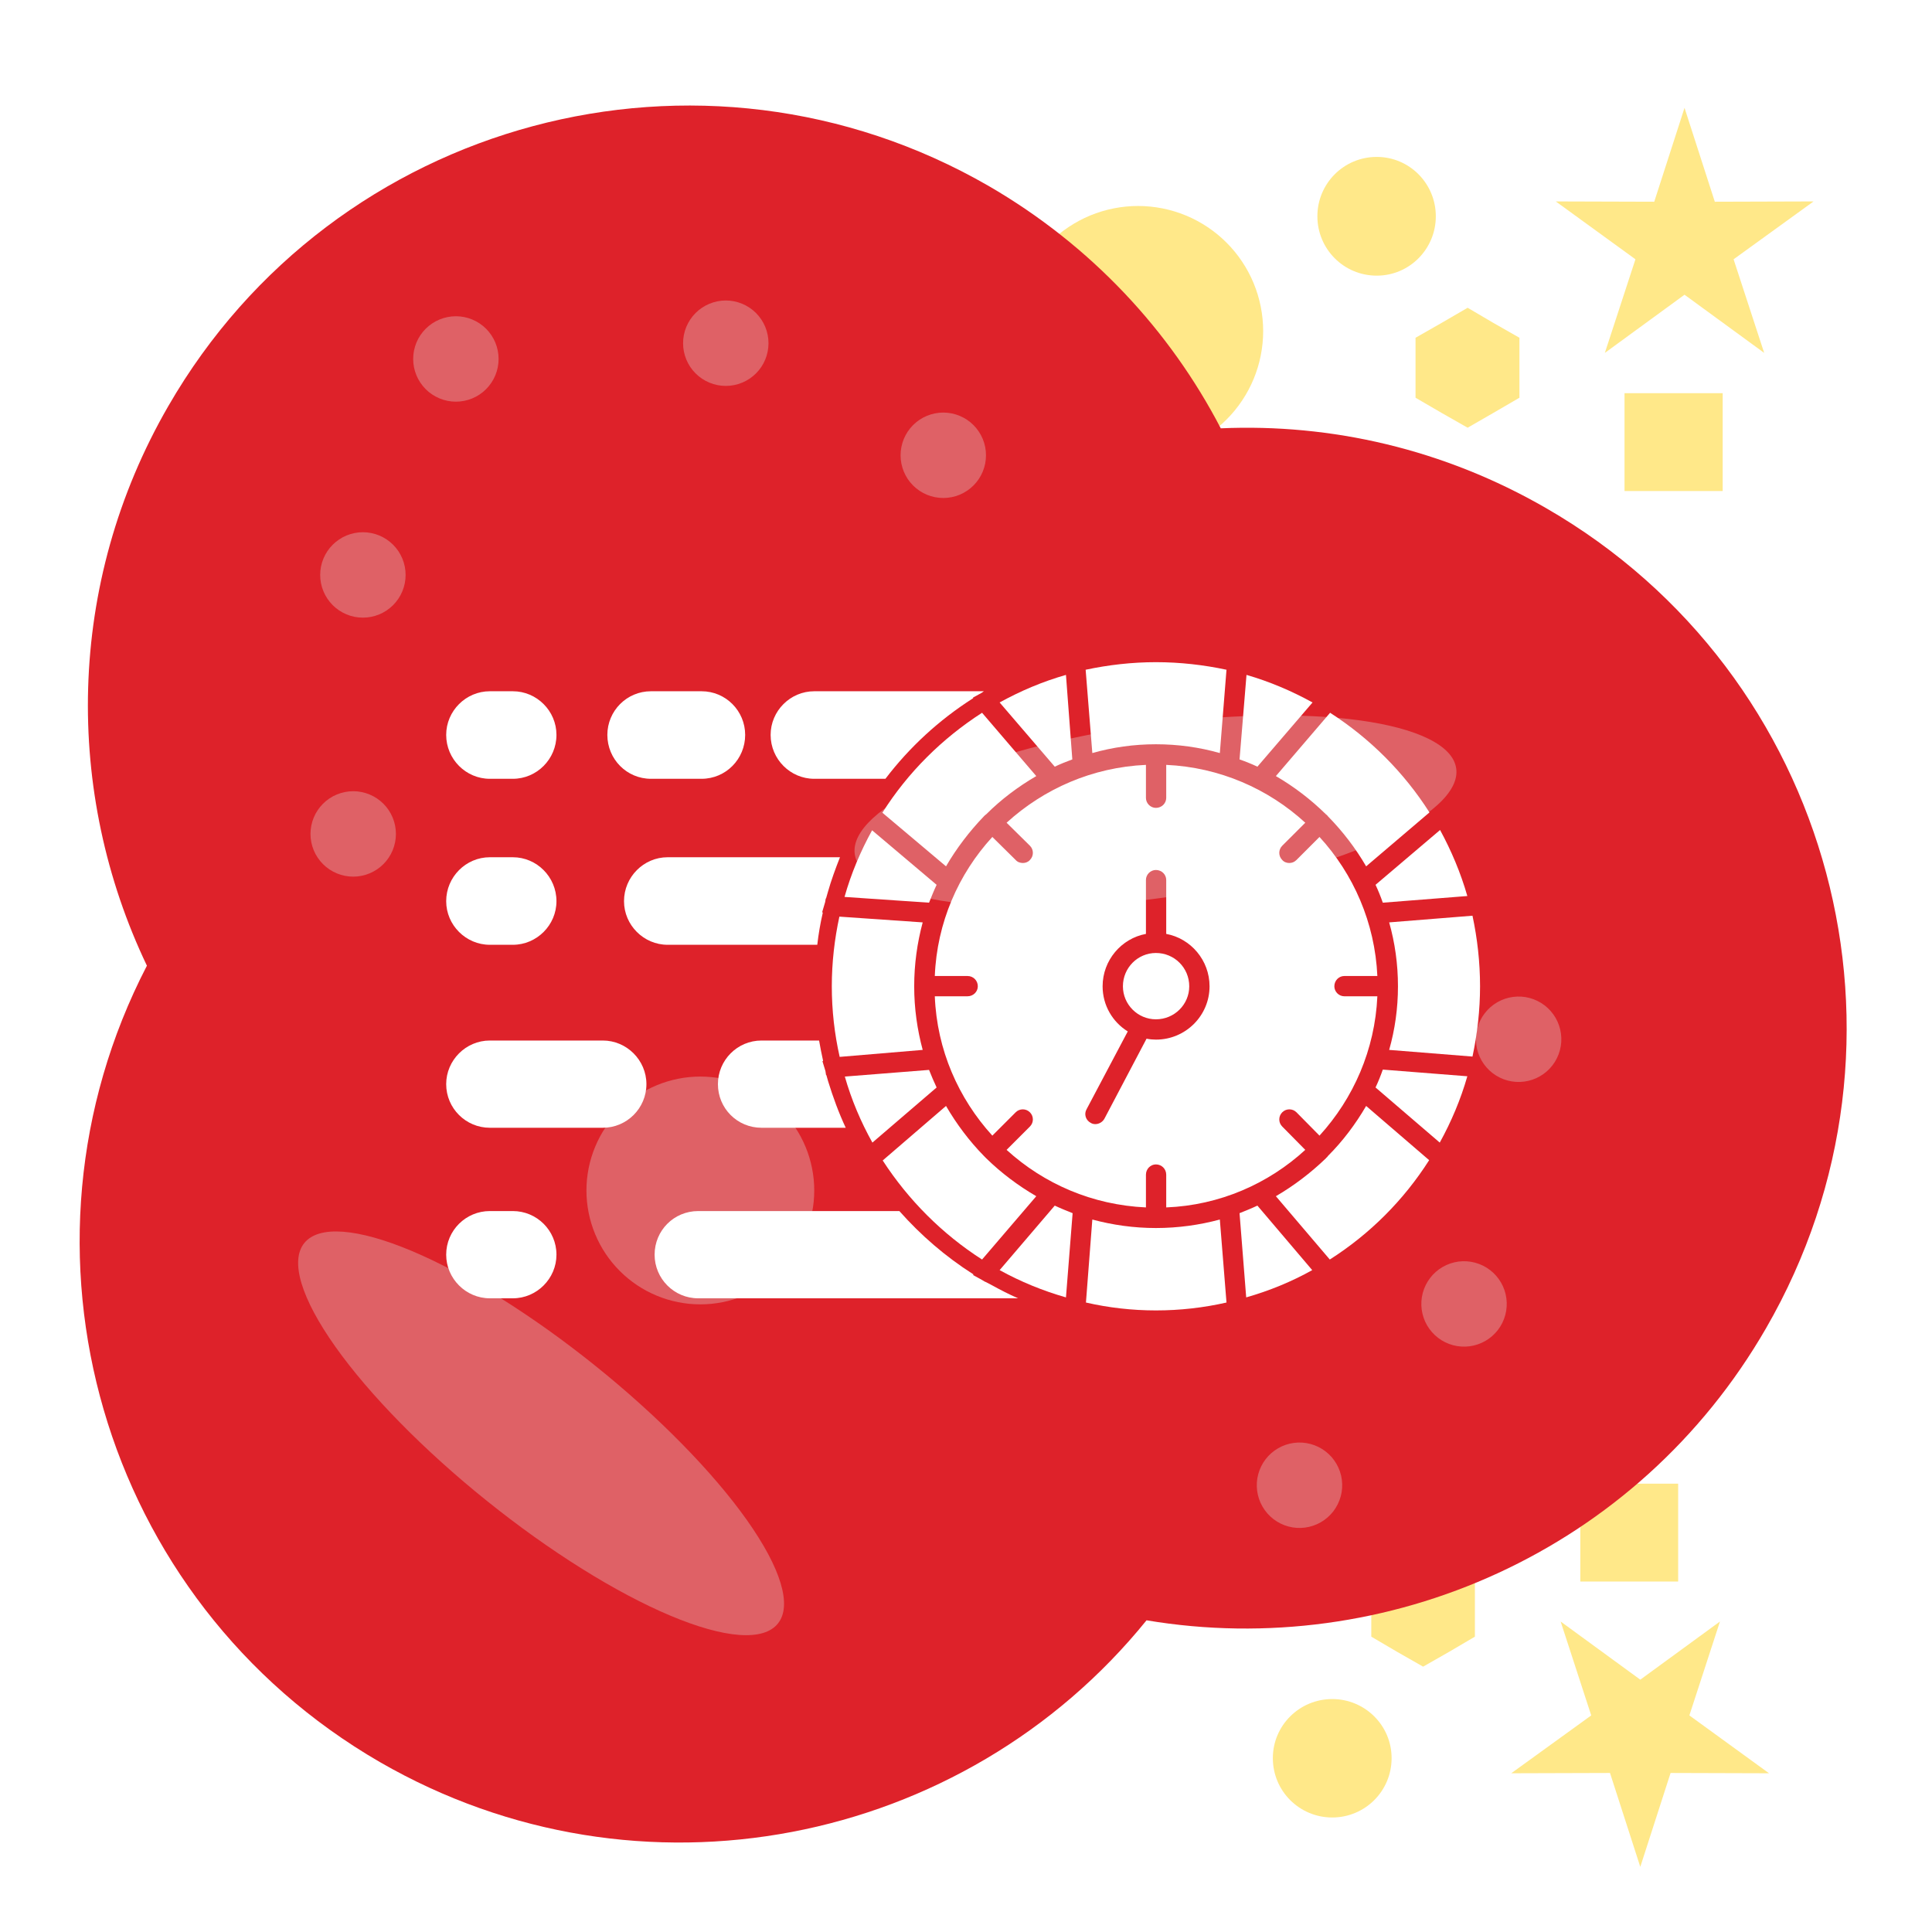
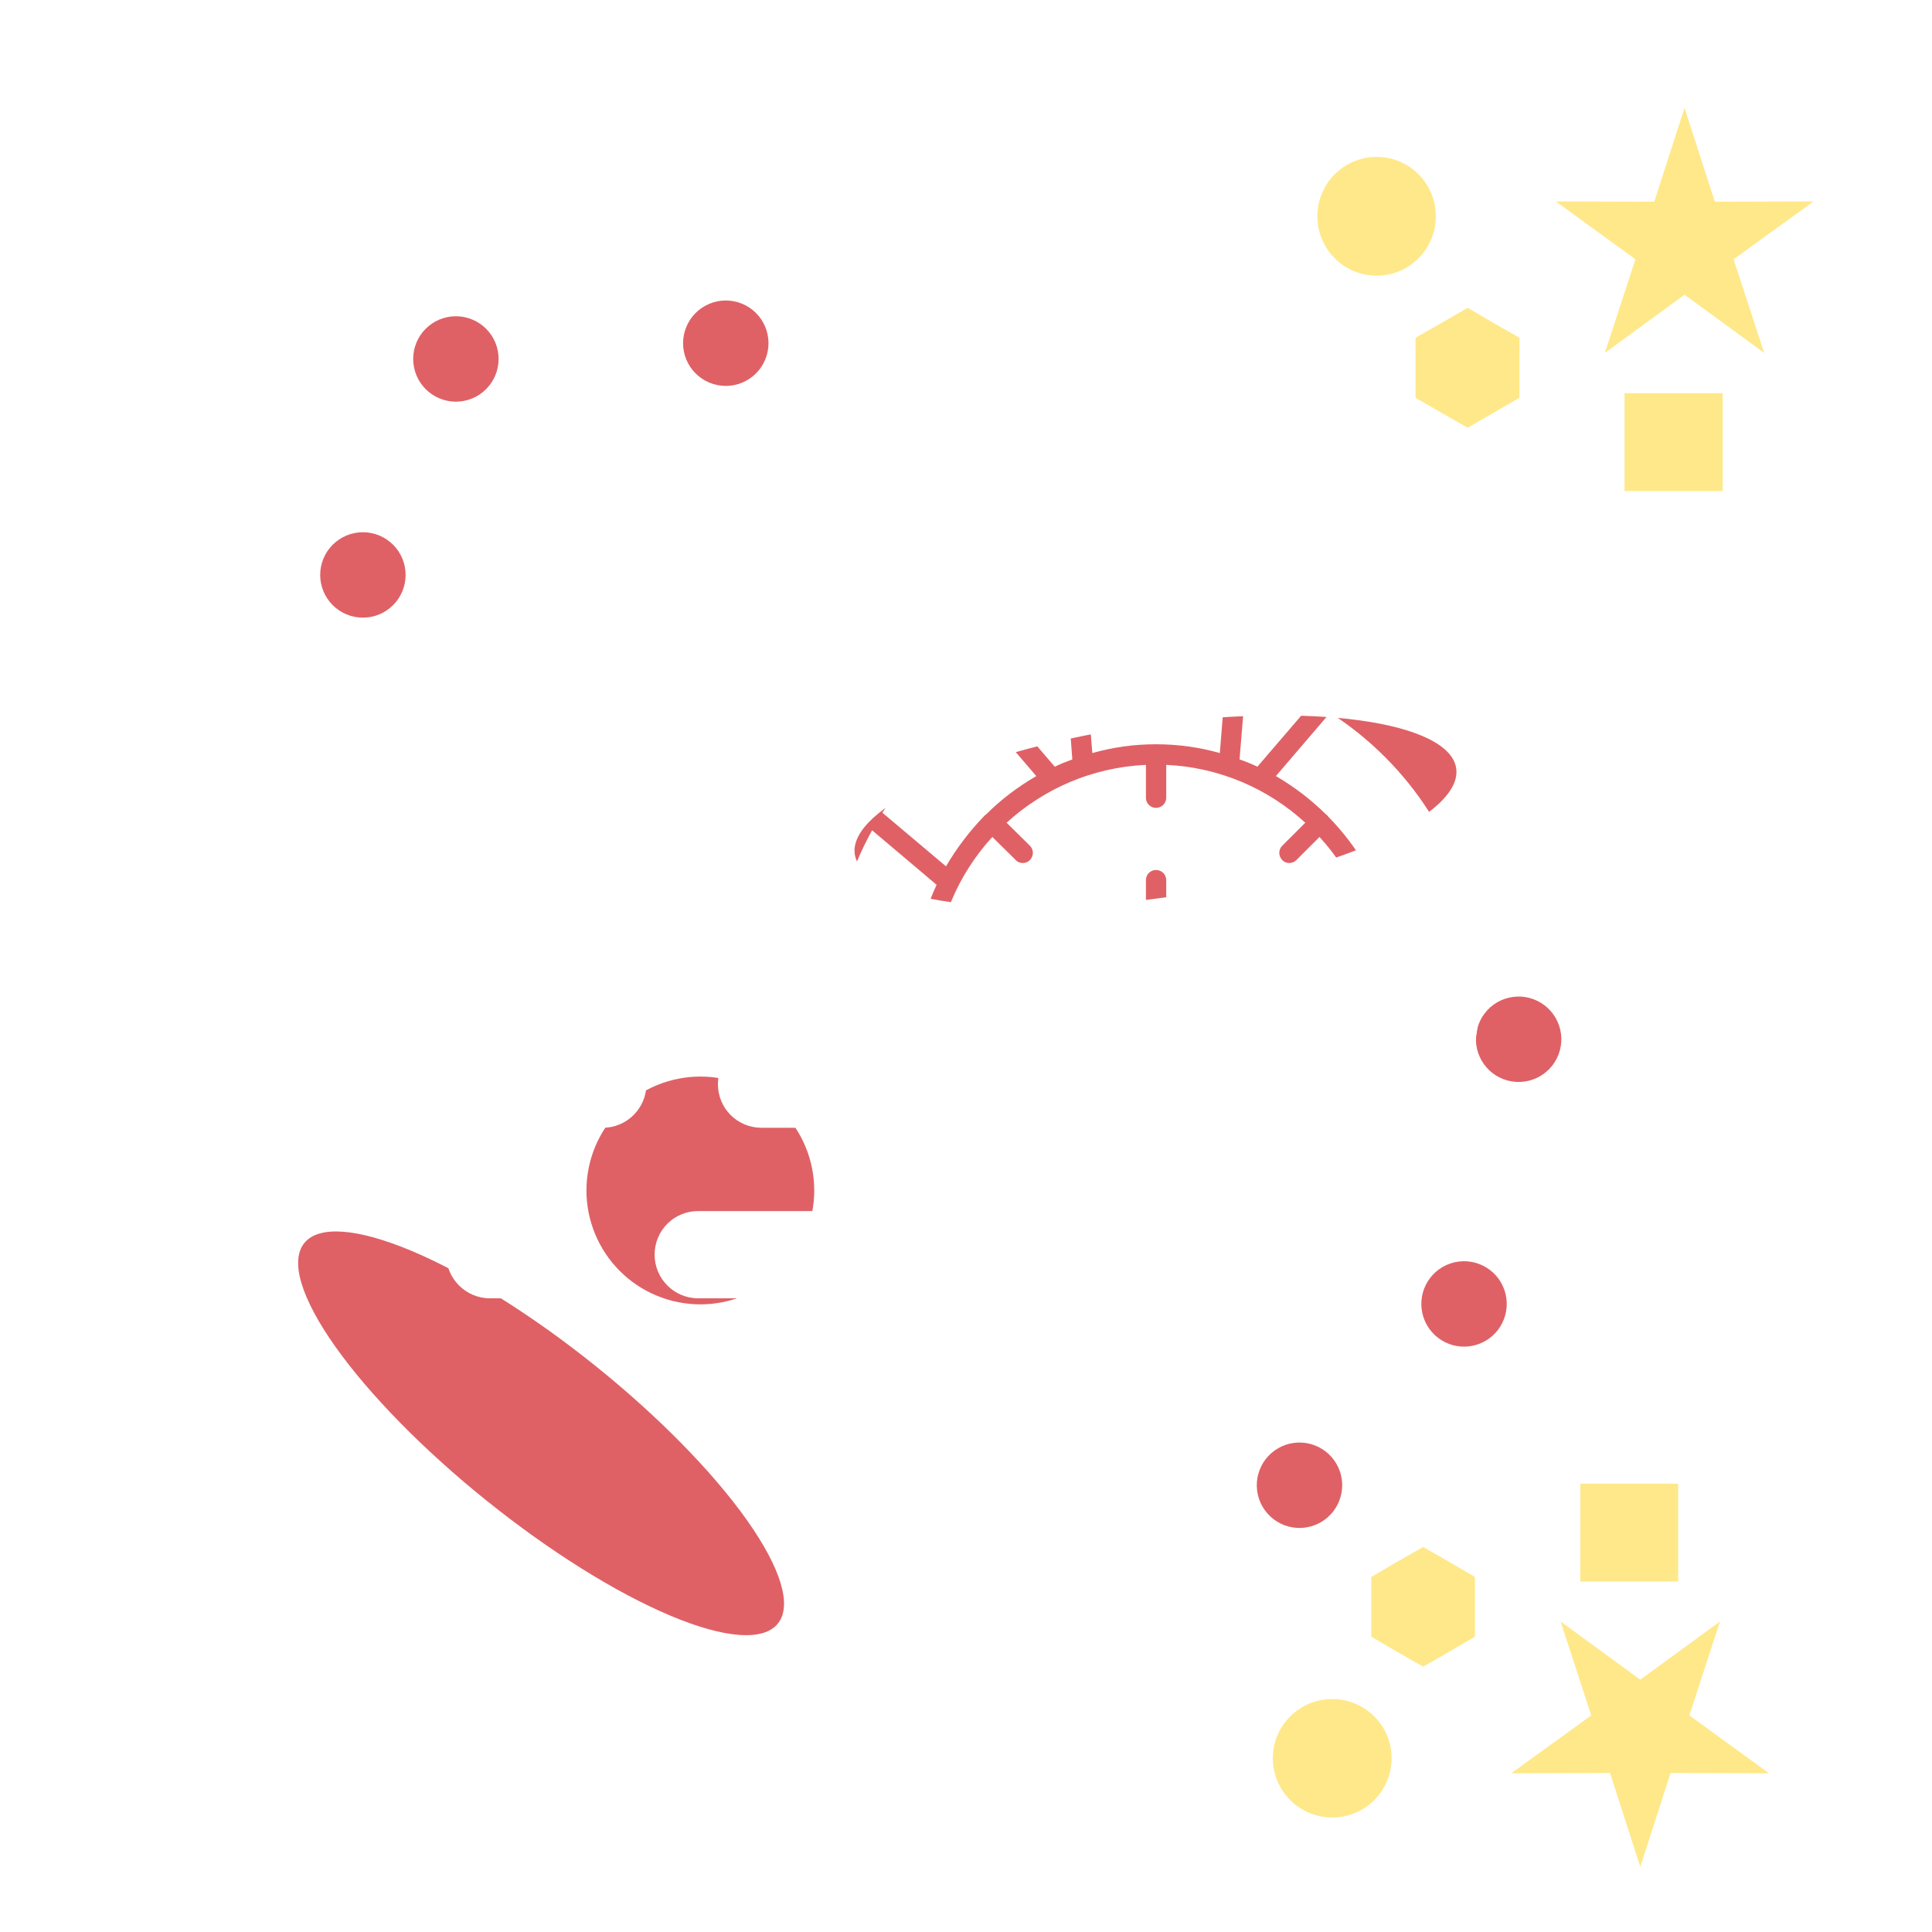
<svg xmlns="http://www.w3.org/2000/svg" version="1.0" preserveAspectRatio="xMidYMid meet" height="500" viewBox="0 0 375 375" zoomAndPan="magnify" width="500">
  <rect fill-opacity="1" height="450" y="-37.5" fill="#ffffff" width="450" x="-37.5" />
  <rect fill-opacity="1" height="450" y="-37.5" fill="#ffffff" width="450" x="-37.5" />
  <path fill-rule="evenodd" fill-opacity="1" d="M 258.586 352.773 C 264.934 352.773 270.109 347.66 270.109 341.25 C 270.109 334.902 264.934 329.785 258.586 329.785 C 252.234 329.785 247.059 334.902 247.059 341.25 C 247.059 347.66 252.234 352.773 258.586 352.773 Z M 258.586 352.773" fill="#ffe889" />
  <path fill-rule="evenodd" fill-opacity="1" d="M 276.223 323.496 L 281.281 320.613 L 286.277 317.676 L 286.277 306.09 L 281.281 303.152 L 276.223 300.27 L 271.168 303.152 L 266.168 306.09 L 266.168 317.676 L 271.168 320.613 Z M 276.223 323.496" fill="#ffe889" />
  <path fill-rule="evenodd" fill-opacity="1" d="M 318.379 362.359 L 324.258 344.133 L 343.367 344.191 L 327.906 332.961 L 333.844 314.734 L 318.379 326.023 L 302.918 314.734 L 308.855 332.961 L 293.332 344.191 L 312.5 344.133 Z M 318.379 362.359" fill="#ffe889" />
  <path fill-rule="evenodd" fill-opacity="1" d="M 306.738 287.98 L 325.73 287.98 L 325.73 306.973 L 306.738 306.973 Z M 306.738 287.98" fill="#ffe889" />
-   <path fill-rule="nonzero" fill-opacity="1" d="M 245.18 64.266 C 245.18 65.059 245.141 65.852 245.062 66.645 C 244.984 67.434 244.867 68.223 244.711 69 C 244.559 69.781 244.363 70.551 244.133 71.312 C 243.902 72.074 243.633 72.82 243.332 73.555 C 243.027 74.293 242.688 75.008 242.312 75.711 C 241.938 76.41 241.527 77.094 241.086 77.754 C 240.645 78.414 240.172 79.055 239.668 79.668 C 239.164 80.285 238.629 80.871 238.066 81.434 C 237.504 81.996 236.914 82.531 236.301 83.035 C 235.688 83.539 235.047 84.012 234.387 84.453 C 233.727 84.895 233.043 85.305 232.344 85.68 C 231.641 86.055 230.922 86.395 230.188 86.699 C 229.453 87.004 228.707 87.27 227.945 87.5 C 227.184 87.73 226.414 87.926 225.633 88.078 C 224.852 88.234 224.066 88.352 223.277 88.43 C 222.484 88.508 221.691 88.547 220.895 88.547 C 220.102 88.547 219.309 88.508 218.516 88.43 C 217.723 88.352 216.938 88.234 216.16 88.078 C 215.379 87.926 214.609 87.73 213.848 87.5 C 213.086 87.27 212.34 87.004 211.602 86.699 C 210.867 86.395 210.152 86.055 209.449 85.68 C 208.746 85.305 208.066 84.895 207.406 84.453 C 206.742 84.012 206.105 83.539 205.492 83.035 C 204.875 82.531 204.289 81.996 203.727 81.434 C 203.164 80.871 202.629 80.285 202.125 79.668 C 201.621 79.055 201.148 78.414 200.707 77.754 C 200.266 77.094 199.855 76.41 199.48 75.711 C 199.105 75.008 198.766 74.293 198.461 73.555 C 198.156 72.82 197.891 72.074 197.66 71.312 C 197.43 70.551 197.234 69.781 197.078 69 C 196.926 68.223 196.809 67.434 196.73 66.645 C 196.652 65.852 196.613 65.059 196.613 64.266 C 196.613 63.469 196.652 62.676 196.73 61.883 C 196.809 61.094 196.926 60.305 197.078 59.527 C 197.234 58.746 197.43 57.977 197.66 57.215 C 197.891 56.453 198.156 55.707 198.461 54.973 C 198.766 54.238 199.105 53.52 199.48 52.816 C 199.855 52.117 200.266 51.434 200.707 50.773 C 201.148 50.113 201.621 49.473 202.125 48.859 C 202.629 48.246 203.164 47.656 203.727 47.094 C 204.289 46.531 204.875 45.996 205.492 45.492 C 206.105 44.988 206.742 44.516 207.406 44.074 C 208.066 43.633 208.746 43.223 209.449 42.848 C 210.152 42.473 210.867 42.133 211.602 41.828 C 212.34 41.523 213.086 41.258 213.848 41.027 C 214.609 40.797 215.379 40.602 216.16 40.449 C 216.938 40.293 217.723 40.176 218.516 40.098 C 219.309 40.02 220.102 39.98 220.895 39.98 C 221.691 39.98 222.484 40.02 223.277 40.098 C 224.066 40.176 224.852 40.293 225.633 40.449 C 226.414 40.602 227.184 40.797 227.945 41.027 C 228.707 41.258 229.453 41.523 230.188 41.828 C 230.922 42.133 231.641 42.473 232.344 42.848 C 233.043 43.223 233.727 43.633 234.387 44.074 C 235.047 44.516 235.688 44.988 236.301 45.492 C 236.914 45.996 237.504 46.531 238.066 47.094 C 238.629 47.656 239.164 48.246 239.668 48.859 C 240.172 49.473 240.645 50.113 241.086 50.773 C 241.527 51.434 241.938 52.117 242.312 52.816 C 242.688 53.52 243.027 54.238 243.332 54.973 C 243.633 55.707 243.902 56.453 244.133 57.215 C 244.363 57.977 244.559 58.746 244.711 59.527 C 244.867 60.305 244.984 61.094 245.062 61.883 C 245.141 62.676 245.18 63.469 245.18 64.266 Z M 245.18 64.266" fill="#ffe889" />
-   <path fill-rule="evenodd" fill-opacity="1" d="M 191.91 36.102 C 211.781 47.625 227.07 64.145 236.949 83.137 C 258.348 82.195 280.223 87.137 300.152 98.66 C 355.891 130.82 375 202.082 342.781 257.82 C 317.793 301.152 269.109 322.32 222.543 314.5 C 187.09 358.301 124.059 371.062 73.73 342.016 C 19.578 310.676 0 242.473 28.516 187.441 C 12.523 153.988 12.699 113.359 32.691 78.785 C 64.852 23.047 136.172 3.938 191.91 36.102 Z M 191.91 36.102" fill="#de222a" />
  <path fill-rule="evenodd" fill-opacity="1" d="M 267.227 30.457 C 273.578 30.457 278.691 35.629 278.691 41.98 C 278.691 48.332 273.578 53.504 267.227 53.504 C 260.82 53.504 255.703 48.332 255.703 41.98 C 255.703 35.629 260.82 30.457 267.227 30.457 Z M 267.227 30.457" fill="#ffe889" />
  <path fill-rule="evenodd" fill-opacity="1" d="M 284.867 59.738 L 289.863 62.676 L 294.922 65.559 L 294.922 77.199 L 289.863 80.141 L 284.867 83.02 L 279.809 80.141 L 274.754 77.199 L 274.754 65.559 L 279.809 62.676 Z M 284.867 59.738" fill="#ffe889" />
  <path fill-rule="evenodd" fill-opacity="1" d="M 326.965 20.93 L 332.844 39.156 L 352.012 39.098 L 336.488 50.328 L 342.426 68.496 L 326.965 57.207 L 311.5 68.496 L 317.438 50.328 L 301.977 39.098 L 321.086 39.156 Z M 326.965 20.93" fill="#ffe889" />
  <path fill-rule="evenodd" fill-opacity="1" d="M 315.32 76.316 L 334.371 76.316 L 334.371 95.309 L 315.32 95.309 Z M 315.32 76.316" fill="#ffe889" />
  <path fill-rule="nonzero" fill-opacity="1" d="M 282.648 149.148 C 282.727 149.691 282.711 150.25 282.602 150.82 C 282.492 151.387 282.289 151.965 281.992 152.555 C 281.695 153.141 281.305 153.734 280.824 154.336 C 280.344 154.938 279.773 155.543 279.113 156.148 C 278.453 156.758 277.707 157.367 276.875 157.977 C 276.043 158.586 275.129 159.191 274.129 159.797 C 273.133 160.402 272.059 161 270.906 161.594 C 269.754 162.191 268.527 162.777 267.23 163.355 C 265.934 163.934 264.57 164.5 263.145 165.055 C 261.715 165.613 260.227 166.156 258.68 166.684 C 257.137 167.215 255.535 167.727 253.887 168.227 C 252.238 168.723 250.547 169.203 248.809 169.66 C 247.074 170.121 245.301 170.562 243.496 170.98 C 241.688 171.398 239.855 171.797 237.996 172.172 C 236.137 172.543 234.258 172.895 232.363 173.219 C 230.469 173.543 228.566 173.84 226.652 174.113 C 224.742 174.387 222.832 174.633 220.922 174.848 C 219.012 175.066 217.109 175.258 215.219 175.418 C 213.328 175.578 211.457 175.711 209.605 175.812 C 207.754 175.914 205.93 175.988 204.137 176.031 C 202.34 176.074 200.582 176.09 198.859 176.07 C 197.137 176.055 195.457 176.008 193.824 175.934 C 192.191 175.855 190.613 175.75 189.086 175.617 C 187.559 175.48 186.09 175.316 184.684 175.125 C 183.277 174.93 181.938 174.711 180.664 174.461 C 179.391 174.215 178.191 173.938 177.066 173.637 C 175.938 173.336 174.891 173.008 173.922 172.656 C 172.953 172.305 172.066 171.926 171.262 171.527 C 170.457 171.129 169.742 170.707 169.113 170.266 C 168.484 169.824 167.945 169.359 167.496 168.879 C 167.047 168.398 166.688 167.898 166.426 167.383 C 166.16 166.867 165.988 166.336 165.91 165.793 C 165.832 165.246 165.848 164.688 165.957 164.121 C 166.07 163.551 166.273 162.973 166.57 162.383 C 166.867 161.797 167.254 161.203 167.734 160.602 C 168.215 160 168.785 159.398 169.445 158.789 C 170.105 158.18 170.852 157.57 171.684 156.965 C 172.516 156.355 173.43 155.746 174.43 155.141 C 175.426 154.539 176.5 153.938 177.652 153.344 C 178.809 152.75 180.031 152.164 181.328 151.586 C 182.625 151.008 183.988 150.438 185.418 149.883 C 186.844 149.328 188.332 148.785 189.879 148.254 C 191.426 147.723 193.023 147.211 194.672 146.715 C 196.32 146.215 198.016 145.738 199.75 145.277 C 201.488 144.816 203.258 144.375 205.066 143.957 C 206.871 143.539 208.707 143.141 210.566 142.77 C 212.426 142.395 214.301 142.047 216.195 141.723 C 218.09 141.395 219.996 141.098 221.906 140.824 C 223.816 140.551 225.73 140.309 227.641 140.09 C 229.551 139.871 231.449 139.684 233.34 139.52 C 235.23 139.359 237.102 139.227 238.953 139.125 C 240.805 139.023 242.629 138.949 244.426 138.906 C 246.219 138.863 247.98 138.852 249.703 138.867 C 251.426 138.883 253.102 138.93 254.734 139.008 C 256.367 139.082 257.949 139.188 259.473 139.324 C 261 139.457 262.469 139.621 263.875 139.816 C 265.281 140.008 266.621 140.23 267.895 140.477 C 269.168 140.727 270.367 141 271.492 141.301 C 272.621 141.605 273.668 141.93 274.637 142.285 C 275.609 142.637 276.496 143.012 277.297 143.41 C 278.102 143.809 278.816 144.23 279.445 144.672 C 280.074 145.117 280.617 145.578 281.066 146.059 C 281.516 146.543 281.871 147.039 282.137 147.555 C 282.398 148.07 282.57 148.602 282.648 149.148 Z M 282.648 149.148" fill="#df6166" />
  <path fill-rule="nonzero" fill-opacity="1" d="M 150.988 315.129 C 150.645 315.559 150.227 315.926 149.738 316.234 C 149.246 316.543 148.684 316.793 148.051 316.977 C 147.422 317.16 146.723 317.285 145.953 317.344 C 145.188 317.402 144.355 317.402 143.461 317.336 C 142.566 317.27 141.613 317.141 140.598 316.949 C 139.586 316.758 138.516 316.504 137.395 316.188 C 136.27 315.875 135.098 315.5 133.875 315.062 C 132.656 314.629 131.391 314.133 130.082 313.582 C 128.773 313.031 127.426 312.426 126.047 311.762 C 124.664 311.098 123.25 310.383 121.805 309.617 C 120.363 308.852 118.895 308.035 117.406 307.172 C 115.914 306.309 114.41 305.398 112.887 304.445 C 111.363 303.492 109.832 302.5 108.293 301.469 C 106.75 300.434 105.207 299.367 103.664 298.266 C 102.121 297.164 100.582 296.031 99.051 294.867 C 97.52 293.707 96 292.523 94.496 291.312 C 92.988 290.105 91.504 288.875 90.039 287.633 C 88.574 286.387 87.137 285.129 85.73 283.859 C 84.32 282.59 82.945 281.312 81.605 280.031 C 80.266 278.75 78.965 277.469 77.707 276.184 C 76.445 274.902 75.234 273.629 74.07 272.359 C 72.906 271.09 71.793 269.836 70.73 268.59 C 69.672 267.348 68.668 266.121 67.723 264.914 C 66.777 263.707 65.895 262.523 65.074 261.363 C 64.254 260.207 63.5 259.078 62.812 257.98 C 62.125 256.879 61.504 255.816 60.953 254.785 C 60.406 253.758 59.926 252.77 59.523 251.82 C 59.117 250.871 58.785 249.969 58.527 249.109 C 58.27 248.25 58.086 247.438 57.98 246.676 C 57.875 245.914 57.844 245.207 57.887 244.547 C 57.93 243.891 58.051 243.289 58.246 242.746 C 58.441 242.199 58.711 241.711 59.059 241.281 C 59.402 240.852 59.82 240.484 60.312 240.176 C 60.801 239.867 61.363 239.621 61.996 239.434 C 62.625 239.25 63.324 239.125 64.094 239.066 C 64.859 239.008 65.691 239.012 66.586 239.078 C 67.48 239.145 68.434 239.273 69.449 239.465 C 70.461 239.656 71.531 239.906 72.652 240.223 C 73.777 240.539 74.949 240.914 76.172 241.348 C 77.391 241.785 78.656 242.277 79.965 242.828 C 81.273 243.379 82.621 243.988 84 244.648 C 85.383 245.312 86.797 246.027 88.242 246.793 C 89.684 247.559 91.152 248.375 92.641 249.238 C 94.133 250.105 95.637 251.012 97.16 251.965 C 98.684 252.918 100.215 253.91 101.754 254.945 C 103.297 255.977 104.84 257.043 106.383 258.145 C 107.926 259.25 109.465 260.379 110.996 261.543 C 112.527 262.703 114.047 263.891 115.551 265.098 C 117.059 266.309 118.543 267.535 120.008 268.781 C 121.473 270.027 122.91 271.285 124.316 272.555 C 125.727 273.824 127.102 275.098 128.441 276.379 C 129.781 277.664 131.082 278.945 132.34 280.227 C 133.602 281.508 134.812 282.781 135.977 284.051 C 137.145 285.32 138.254 286.578 139.316 287.82 C 140.375 289.066 141.379 290.289 142.324 291.496 C 143.27 292.703 144.152 293.887 144.973 295.047 C 145.793 296.203 146.547 297.332 147.234 298.434 C 147.926 299.531 148.543 300.594 149.094 301.625 C 149.641 302.652 150.121 303.641 150.527 304.59 C 150.93 305.539 151.262 306.441 151.52 307.301 C 151.777 308.16 151.961 308.973 152.066 309.734 C 152.176 310.496 152.207 311.207 152.16 311.863 C 152.117 312.52 151.996 313.121 151.801 313.668 C 151.605 314.211 151.336 314.699 150.988 315.129 Z M 150.988 315.129" fill="#df6166" />
  <path fill-rule="nonzero" fill-opacity="1" d="M 158.043 231.066 C 158.043 231.793 158.008 232.516 157.938 233.234 C 157.867 233.957 157.758 234.672 157.617 235.379 C 157.477 236.09 157.301 236.793 157.09 237.484 C 156.883 238.18 156.637 238.859 156.359 239.527 C 156.082 240.195 155.773 240.852 155.434 241.488 C 155.09 242.129 154.719 242.746 154.316 243.352 C 153.914 243.953 153.484 244.531 153.023 245.094 C 152.566 245.652 152.082 246.188 151.566 246.699 C 151.055 247.211 150.52 247.699 149.961 248.156 C 149.402 248.617 148.82 249.047 148.219 249.449 C 147.617 249.852 146.996 250.223 146.355 250.566 C 145.719 250.906 145.066 251.215 144.395 251.492 C 143.727 251.77 143.047 252.012 142.352 252.223 C 141.66 252.434 140.961 252.609 140.25 252.75 C 139.539 252.891 138.824 252.996 138.102 253.07 C 137.383 253.141 136.66 253.176 135.938 253.176 C 135.211 253.176 134.488 253.141 133.77 253.07 C 133.047 252.996 132.332 252.891 131.625 252.75 C 130.914 252.609 130.211 252.434 129.52 252.223 C 128.824 252.012 128.145 251.77 127.477 251.492 C 126.809 251.215 126.152 250.906 125.516 250.566 C 124.875 250.223 124.258 249.852 123.652 249.449 C 123.051 249.047 122.473 248.617 121.91 248.156 C 121.352 247.699 120.816 247.211 120.305 246.699 C 119.793 246.188 119.305 245.652 118.848 245.094 C 118.387 244.531 117.957 243.953 117.555 243.352 C 117.152 242.746 116.781 242.129 116.438 241.488 C 116.098 240.852 115.789 240.195 115.512 239.527 C 115.234 238.859 114.992 238.18 114.781 237.484 C 114.57 236.793 114.395 236.09 114.254 235.379 C 114.113 234.672 114.008 233.957 113.934 233.234 C 113.863 232.516 113.828 231.793 113.828 231.066 C 113.828 230.344 113.863 229.621 113.934 228.902 C 114.008 228.18 114.113 227.465 114.254 226.754 C 114.395 226.043 114.57 225.344 114.781 224.648 C 114.992 223.957 115.234 223.277 115.512 222.609 C 115.789 221.938 116.098 221.285 116.438 220.645 C 116.781 220.008 117.152 219.387 117.555 218.785 C 117.957 218.184 118.387 217.602 118.848 217.043 C 119.305 216.484 119.793 215.949 120.305 215.434 C 120.816 214.922 121.352 214.438 121.91 213.98 C 122.473 213.52 123.051 213.09 123.652 212.688 C 124.258 212.285 124.875 211.914 125.516 211.57 C 126.152 211.23 126.809 210.922 127.477 210.645 C 128.145 210.367 128.824 210.121 129.52 209.914 C 130.211 209.703 130.914 209.527 131.625 209.387 C 132.332 209.242 133.047 209.137 133.77 209.066 C 134.488 208.996 135.211 208.961 135.938 208.961 C 136.66 208.961 137.383 208.996 138.102 209.066 C 138.824 209.137 139.539 209.242 140.25 209.387 C 140.961 209.527 141.66 209.703 142.352 209.914 C 143.047 210.121 143.727 210.367 144.395 210.645 C 145.066 210.922 145.719 211.23 146.355 211.57 C 146.996 211.914 147.617 212.285 148.219 212.688 C 148.82 213.09 149.402 213.52 149.961 213.98 C 150.52 214.438 151.055 214.922 151.566 215.434 C 152.082 215.949 152.566 216.484 153.023 217.043 C 153.484 217.602 153.914 218.184 154.316 218.785 C 154.719 219.387 155.09 220.008 155.434 220.645 C 155.773 221.285 156.082 221.938 156.359 222.609 C 156.637 223.277 156.883 223.957 157.09 224.648 C 157.301 225.344 157.477 226.043 157.617 226.754 C 157.758 227.465 157.867 228.18 157.938 228.902 C 158.008 229.621 158.043 230.344 158.043 231.066 Z M 158.043 231.066" fill="#df6166" />
  <path fill-rule="nonzero" fill-opacity="1" d="M 96.777 69.672 C 96.777 70.219 96.727 70.758 96.617 71.289 C 96.512 71.824 96.355 72.344 96.148 72.844 C 95.938 73.348 95.684 73.828 95.379 74.277 C 95.078 74.73 94.734 75.148 94.352 75.535 C 93.965 75.922 93.547 76.266 93.094 76.566 C 92.641 76.867 92.164 77.125 91.66 77.332 C 91.156 77.539 90.641 77.699 90.105 77.805 C 89.57 77.91 89.031 77.965 88.488 77.965 C 87.945 77.965 87.406 77.91 86.871 77.805 C 86.336 77.699 85.816 77.539 85.316 77.332 C 84.812 77.125 84.336 76.867 83.883 76.566 C 83.43 76.266 83.012 75.922 82.625 75.535 C 82.242 75.148 81.898 74.73 81.594 74.277 C 81.293 73.828 81.035 73.348 80.828 72.844 C 80.621 72.344 80.465 71.824 80.355 71.289 C 80.25 70.758 80.199 70.219 80.199 69.672 C 80.199 69.129 80.25 68.59 80.355 68.055 C 80.465 67.523 80.621 67.004 80.828 66.5 C 81.035 65.996 81.293 65.52 81.594 65.066 C 81.898 64.613 82.242 64.195 82.625 63.812 C 83.012 63.426 83.43 63.082 83.883 62.781 C 84.336 62.477 84.812 62.223 85.316 62.016 C 85.816 61.805 86.336 61.648 86.871 61.543 C 87.406 61.438 87.945 61.383 88.488 61.383 C 89.031 61.383 89.57 61.438 90.105 61.543 C 90.641 61.648 91.156 61.805 91.66 62.016 C 92.164 62.223 92.641 62.477 93.094 62.781 C 93.547 63.082 93.965 63.426 94.352 63.812 C 94.734 64.195 95.078 64.613 95.379 65.066 C 95.684 65.52 95.938 65.996 96.148 66.5 C 96.355 67.004 96.512 67.523 96.617 68.055 C 96.727 68.59 96.777 69.129 96.777 69.672 Z M 96.777 69.672" fill="#df6166" />
  <path fill-rule="nonzero" fill-opacity="1" d="M 149.164 66.617 C 149.164 67.16 149.113 67.699 149.004 68.234 C 148.898 68.766 148.742 69.285 148.535 69.789 C 148.324 70.293 148.07 70.77 147.77 71.223 C 147.465 71.676 147.121 72.094 146.738 72.477 C 146.352 72.863 145.934 73.207 145.48 73.508 C 145.027 73.812 144.551 74.066 144.047 74.273 C 143.543 74.484 143.027 74.641 142.492 74.746 C 141.957 74.852 141.418 74.906 140.875 74.906 C 140.332 74.906 139.793 74.852 139.258 74.746 C 138.723 74.641 138.207 74.484 137.703 74.273 C 137.199 74.066 136.723 73.812 136.27 73.508 C 135.816 73.207 135.398 72.863 135.012 72.477 C 134.629 72.094 134.285 71.676 133.98 71.223 C 133.68 70.77 133.426 70.293 133.215 69.789 C 133.008 69.285 132.852 68.766 132.742 68.234 C 132.637 67.699 132.586 67.16 132.586 66.617 C 132.586 66.07 132.637 65.531 132.742 65 C 132.852 64.465 133.008 63.945 133.215 63.441 C 133.426 62.941 133.68 62.461 133.98 62.012 C 134.285 61.559 134.629 61.137 135.012 60.754 C 135.398 60.367 135.816 60.023 136.27 59.723 C 136.723 59.422 137.199 59.164 137.703 58.957 C 138.207 58.75 138.723 58.59 139.258 58.484 C 139.793 58.379 140.332 58.324 140.875 58.324 C 141.418 58.324 141.957 58.379 142.492 58.484 C 143.027 58.59 143.543 58.75 144.047 58.957 C 144.551 59.164 145.027 59.422 145.48 59.723 C 145.934 60.023 146.352 60.367 146.738 60.754 C 147.121 61.137 147.465 61.559 147.77 62.012 C 148.07 62.461 148.324 62.941 148.535 63.441 C 148.742 63.945 148.898 64.465 149.004 65 C 149.113 65.531 149.164 66.07 149.164 66.617 Z M 149.164 66.617" fill="#df6166" />
-   <path fill-rule="nonzero" fill-opacity="1" d="M 191.379 88.371 C 191.379 88.914 191.328 89.453 191.223 89.988 C 191.113 90.52 190.957 91.039 190.75 91.543 C 190.543 92.047 190.285 92.523 189.984 92.977 C 189.68 93.43 189.336 93.848 188.953 94.23 C 188.566 94.617 188.148 94.961 187.695 95.262 C 187.242 95.566 186.766 95.82 186.262 96.031 C 185.762 96.238 185.242 96.395 184.707 96.5 C 184.172 96.605 183.633 96.66 183.09 96.66 C 182.547 96.66 182.008 96.605 181.473 96.5 C 180.938 96.395 180.422 96.238 179.918 96.031 C 179.414 95.82 178.938 95.566 178.484 95.262 C 178.031 94.961 177.613 94.617 177.227 94.23 C 176.844 93.848 176.5 93.43 176.195 92.977 C 175.895 92.523 175.641 92.047 175.43 91.543 C 175.223 91.039 175.066 90.52 174.961 89.988 C 174.852 89.453 174.801 88.914 174.801 88.371 C 174.801 87.824 174.852 87.285 174.961 86.754 C 175.066 86.219 175.223 85.699 175.43 85.199 C 175.641 84.695 175.895 84.219 176.195 83.766 C 176.5 83.312 176.844 82.895 177.227 82.508 C 177.613 82.125 178.031 81.781 178.484 81.477 C 178.938 81.176 179.414 80.918 179.918 80.711 C 180.422 80.504 180.938 80.344 181.473 80.238 C 182.008 80.133 182.547 80.078 183.09 80.078 C 183.633 80.078 184.172 80.133 184.707 80.238 C 185.242 80.344 185.762 80.504 186.262 80.711 C 186.766 80.918 187.242 81.176 187.695 81.477 C 188.148 81.781 188.566 82.125 188.953 82.508 C 189.336 82.895 189.68 83.312 189.984 83.766 C 190.285 84.219 190.543 84.695 190.75 85.199 C 190.957 85.699 191.113 86.219 191.223 86.754 C 191.328 87.285 191.379 87.824 191.379 88.371 Z M 191.379 88.371" fill="#df6166" />
  <path fill-rule="nonzero" fill-opacity="1" d="M 78.727 111.594 C 78.727 112.141 78.676 112.68 78.57 113.211 C 78.461 113.746 78.305 114.266 78.098 114.766 C 77.887 115.27 77.633 115.746 77.332 116.199 C 77.027 116.652 76.684 117.07 76.301 117.457 C 75.914 117.84 75.496 118.184 75.043 118.488 C 74.59 118.789 74.113 119.047 73.609 119.254 C 73.105 119.461 72.59 119.621 72.055 119.727 C 71.52 119.832 70.98 119.883 70.438 119.883 C 69.895 119.883 69.355 119.832 68.82 119.727 C 68.285 119.621 67.77 119.461 67.266 119.254 C 66.762 119.047 66.285 118.789 65.832 118.488 C 65.379 118.184 64.961 117.84 64.574 117.457 C 64.191 117.07 63.848 116.652 63.543 116.199 C 63.242 115.746 62.988 115.27 62.777 114.766 C 62.57 114.266 62.414 113.746 62.305 113.211 C 62.199 112.68 62.148 112.141 62.148 111.594 C 62.148 111.051 62.199 110.512 62.305 109.977 C 62.414 109.441 62.57 108.926 62.777 108.422 C 62.988 107.918 63.242 107.441 63.543 106.988 C 63.848 106.535 64.191 106.117 64.574 105.734 C 64.961 105.348 65.379 105.004 65.832 104.703 C 66.285 104.398 66.762 104.145 67.266 103.934 C 67.77 103.727 68.285 103.57 68.82 103.465 C 69.355 103.355 69.895 103.305 70.438 103.305 C 70.98 103.305 71.52 103.355 72.055 103.465 C 72.59 103.57 73.105 103.727 73.609 103.934 C 74.113 104.145 74.59 104.398 75.043 104.703 C 75.496 105.004 75.914 105.348 76.301 105.734 C 76.684 106.117 77.027 106.535 77.332 106.988 C 77.633 107.441 77.887 107.918 78.098 108.422 C 78.305 108.926 78.461 109.441 78.57 109.977 C 78.676 110.512 78.727 111.051 78.727 111.594 Z M 78.727 111.594" fill="#df6166" />
-   <path fill-rule="nonzero" fill-opacity="1" d="M 76.848 161.863 C 76.848 162.41 76.793 162.949 76.688 163.48 C 76.582 164.016 76.422 164.535 76.215 165.039 C 76.008 165.539 75.75 166.02 75.449 166.473 C 75.148 166.922 74.805 167.344 74.418 167.727 C 74.031 168.113 73.613 168.457 73.16 168.758 C 72.711 169.059 72.23 169.316 71.727 169.523 C 71.227 169.734 70.707 169.891 70.172 169.996 C 69.641 170.102 69.102 170.156 68.555 170.156 C 68.012 170.156 67.473 170.102 66.938 169.996 C 66.406 169.891 65.887 169.734 65.383 169.523 C 64.879 169.316 64.402 169.059 63.949 168.758 C 63.496 168.457 63.078 168.113 62.695 167.727 C 62.309 167.344 61.965 166.922 61.664 166.473 C 61.359 166.02 61.105 165.539 60.898 165.039 C 60.688 164.535 60.531 164.016 60.426 163.48 C 60.32 162.949 60.266 162.41 60.266 161.863 C 60.266 161.32 60.32 160.781 60.426 160.246 C 60.531 159.715 60.688 159.195 60.898 158.691 C 61.105 158.191 61.359 157.711 61.664 157.258 C 61.965 156.805 62.309 156.387 62.695 156.004 C 63.078 155.617 63.496 155.273 63.949 154.973 C 64.402 154.668 64.879 154.414 65.383 154.207 C 65.887 153.996 66.406 153.84 66.938 153.734 C 67.473 153.629 68.012 153.574 68.555 153.574 C 69.102 153.574 69.641 153.629 70.172 153.734 C 70.707 153.84 71.227 153.996 71.727 154.207 C 72.23 154.414 72.711 154.668 73.16 154.973 C 73.613 155.273 74.031 155.617 74.418 156.004 C 74.805 156.387 75.148 156.805 75.449 157.258 C 75.75 157.711 76.008 158.191 76.215 158.691 C 76.422 159.195 76.582 159.715 76.688 160.246 C 76.793 160.781 76.848 161.32 76.848 161.863 Z M 76.848 161.863" fill="#df6166" />
  <path fill-rule="nonzero" fill-opacity="1" d="M 292.617 209.727 C 292.094 209.586 291.586 209.395 291.098 209.156 C 290.609 208.914 290.148 208.629 289.719 208.297 C 289.285 207.965 288.891 207.594 288.531 207.184 C 288.172 206.777 287.855 206.336 287.586 205.863 C 287.312 205.395 287.09 204.898 286.914 204.383 C 286.738 203.867 286.617 203.34 286.547 202.801 C 286.473 202.262 286.457 201.719 286.492 201.176 C 286.527 200.633 286.617 200.098 286.758 199.574 C 286.898 199.047 287.09 198.539 287.328 198.051 C 287.57 197.562 287.855 197.105 288.188 196.672 C 288.52 196.242 288.891 195.844 289.297 195.484 C 289.707 195.129 290.148 194.812 290.621 194.539 C 291.09 194.266 291.586 194.043 292.102 193.867 C 292.617 193.695 293.145 193.57 293.684 193.5 C 294.223 193.43 294.766 193.41 295.309 193.445 C 295.852 193.48 296.383 193.57 296.91 193.711 C 297.438 193.852 297.941 194.043 298.43 194.285 C 298.918 194.523 299.379 194.812 299.812 195.141 C 300.242 195.473 300.641 195.844 300.996 196.254 C 301.355 196.664 301.672 197.102 301.945 197.574 C 302.215 198.047 302.441 198.539 302.613 199.055 C 302.789 199.57 302.914 200.098 302.984 200.637 C 303.055 201.176 303.074 201.719 303.039 202.262 C 303 202.805 302.914 203.34 302.773 203.863 C 302.633 204.391 302.441 204.898 302.199 205.387 C 301.961 205.875 301.672 206.336 301.344 206.766 C 301.012 207.199 300.641 207.594 300.23 207.953 C 299.82 208.312 299.383 208.625 298.91 208.898 C 298.438 209.172 297.945 209.395 297.43 209.57 C 296.914 209.746 296.387 209.867 295.848 209.938 C 295.309 210.008 294.766 210.027 294.223 209.992 C 293.68 209.957 293.145 209.867 292.617 209.727 Z M 292.617 209.727" fill="#df6166" />
  <path fill-rule="nonzero" fill-opacity="1" d="M 282.023 261.102 C 281.496 260.957 280.992 260.77 280.504 260.527 C 280.016 260.285 279.555 260 279.121 259.668 C 278.691 259.336 278.297 258.969 277.938 258.559 C 277.578 258.148 277.262 257.707 276.988 257.238 C 276.719 256.766 276.492 256.273 276.32 255.758 C 276.145 255.242 276.02 254.715 275.949 254.176 C 275.879 253.633 275.859 253.094 275.898 252.551 C 275.934 252.008 276.02 251.473 276.16 250.945 C 276.301 250.422 276.492 249.914 276.734 249.426 C 276.977 248.938 277.262 248.477 277.594 248.047 C 277.922 247.613 278.293 247.219 278.703 246.859 C 279.113 246.5 279.551 246.184 280.023 245.914 C 280.496 245.641 280.988 245.418 281.504 245.242 C 282.02 245.066 282.547 244.945 283.086 244.871 C 283.625 244.801 284.168 244.785 284.711 244.82 C 285.254 244.855 285.789 244.945 286.316 245.086 C 286.84 245.227 287.348 245.418 287.836 245.656 C 288.324 245.898 288.785 246.184 289.215 246.516 C 289.648 246.848 290.043 247.215 290.402 247.625 C 290.762 248.035 291.078 248.477 291.348 248.945 C 291.621 249.418 291.844 249.91 292.02 250.426 C 292.195 250.941 292.316 251.469 292.387 252.012 C 292.461 252.551 292.477 253.09 292.441 253.633 C 292.406 254.176 292.316 254.711 292.176 255.238 C 292.035 255.762 291.844 256.27 291.605 256.758 C 291.363 257.246 291.078 257.707 290.746 258.141 C 290.414 258.57 290.043 258.965 289.637 259.324 C 289.227 259.684 288.785 260 288.312 260.273 C 287.844 260.543 287.348 260.766 286.836 260.941 C 286.32 261.117 285.789 261.242 285.25 261.312 C 284.711 261.383 284.172 261.398 283.629 261.363 C 283.082 261.328 282.551 261.242 282.023 261.102 Z M 282.023 261.102" fill="#df6166" />
  <path fill-rule="nonzero" fill-opacity="1" d="M 250.086 296.293 C 249.559 296.152 249.051 295.961 248.562 295.719 C 248.074 295.48 247.617 295.191 247.184 294.863 C 246.754 294.531 246.355 294.16 245.996 293.75 C 245.641 293.34 245.324 292.902 245.051 292.43 C 244.777 291.957 244.555 291.465 244.379 290.949 C 244.207 290.434 244.082 289.906 244.012 289.367 C 243.941 288.828 243.922 288.285 243.957 287.742 C 243.992 287.199 244.082 286.664 244.223 286.137 C 244.363 285.613 244.555 285.105 244.797 284.617 C 245.035 284.129 245.32 283.668 245.652 283.238 C 245.984 282.805 246.355 282.41 246.766 282.051 C 247.176 281.691 247.613 281.375 248.086 281.105 C 248.559 280.832 249.051 280.609 249.566 280.434 C 250.082 280.258 250.609 280.137 251.148 280.066 C 251.688 279.992 252.23 279.977 252.773 280.012 C 253.316 280.047 253.852 280.137 254.375 280.277 C 254.902 280.418 255.41 280.609 255.898 280.848 C 256.387 281.09 256.844 281.375 257.277 281.707 C 257.711 282.039 258.105 282.41 258.465 282.816 C 258.824 283.227 259.137 283.668 259.41 284.141 C 259.684 284.609 259.906 285.105 260.082 285.621 C 260.258 286.137 260.379 286.664 260.449 287.203 C 260.52 287.742 260.539 288.285 260.504 288.828 C 260.469 289.371 260.379 289.902 260.238 290.43 C 260.098 290.957 259.906 291.461 259.664 291.949 C 259.426 292.438 259.141 292.898 258.809 293.332 C 258.477 293.762 258.105 294.16 257.695 294.516 C 257.289 294.875 256.848 295.191 256.375 295.465 C 255.906 295.734 255.41 295.961 254.895 296.133 C 254.379 296.309 253.852 296.434 253.312 296.504 C 252.773 296.574 252.23 296.594 251.688 296.559 C 251.145 296.52 250.609 296.434 250.086 296.293 Z M 250.086 296.293" fill="#df6166" />
  <path fill-rule="evenodd" fill-opacity="1" d="M 224.363 254.352 C 219.719 254.352 215.133 253.82 210.781 252.82 L 212.02 236.711 C 215.957 237.77 220.074 238.359 224.363 238.359 C 228.656 238.359 232.832 237.77 236.77 236.711 L 238.062 252.82 C 233.656 253.82 229.07 254.352 224.363 254.352 Z M 206.902 251.824 C 202.375 250.527 198.082 248.766 194.027 246.531 L 204.727 234.008 C 205.844 234.535 207.02 235.008 208.195 235.477 Z M 190.617 244.473 C 182.914 239.535 176.328 232.949 171.332 225.246 L 183.621 214.664 C 185.676 218.191 188.148 221.484 190.969 224.363 C 191.027 224.422 191.145 224.543 191.203 224.602 C 191.262 224.66 191.379 224.777 191.438 224.836 C 194.32 227.656 197.613 230.129 201.141 232.184 Z M 169.332 221.777 C 167.098 217.781 165.273 213.488 163.98 208.961 L 180.328 207.668 C 180.797 208.844 181.27 209.961 181.797 211.078 Z M 162.98 205.141 C 161.984 200.73 161.453 196.145 161.453 191.438 C 161.453 186.793 161.984 182.266 162.922 177.918 L 179.094 179.035 C 178.035 182.973 177.445 187.148 177.445 191.438 C 177.445 195.73 178.035 199.848 179.094 203.785 Z M 163.922 174.094 C 165.215 169.508 167.039 165.215 169.273 161.16 L 181.797 171.742 C 181.27 172.859 180.797 174.035 180.328 175.211 Z M 171.273 157.75 C 176.211 149.93 182.855 143.344 190.617 138.348 L 201.141 150.637 C 197.613 152.691 194.32 155.164 191.438 158.043 C 191.379 158.102 191.262 158.16 191.203 158.219 C 191.145 158.277 191.027 158.395 190.969 158.453 C 188.148 161.395 185.676 164.629 183.621 168.156 Z M 194.027 136.348 C 198.082 134.113 202.375 132.289 206.902 130.996 L 208.137 147.402 C 207.02 147.812 205.844 148.281 204.727 148.812 Z M 210.723 129.996 C 215.133 129.059 219.719 128.527 224.363 128.527 C 229.07 128.527 233.656 129.059 238.062 129.996 L 236.77 146.168 C 232.832 145.051 228.656 144.461 224.363 144.461 C 220.074 144.461 215.957 145.051 212.02 146.168 Z M 241.945 130.996 C 246.414 132.289 250.707 134.113 254.762 136.348 L 244.062 148.812 C 242.945 148.281 241.77 147.812 240.594 147.402 Z M 258.172 138.348 C 265.934 143.344 272.52 149.93 277.457 157.691 L 265.168 168.156 C 263.113 164.629 260.641 161.395 257.762 158.453 C 257.703 158.395 257.645 158.336 257.586 158.219 C 257.469 158.16 257.41 158.102 257.348 158.043 C 254.41 155.164 251.176 152.691 247.648 150.637 Z M 279.516 161.102 C 281.691 165.098 283.512 169.391 284.809 173.918 L 268.402 175.211 C 267.992 174.035 267.52 172.859 266.992 171.742 Z M 285.809 177.738 C 286.746 182.148 287.277 186.734 287.277 191.438 C 287.277 196.086 286.746 200.672 285.809 205.078 L 269.637 203.785 C 270.754 199.848 271.344 195.73 271.344 191.438 C 271.344 187.148 270.754 182.973 269.637 179.035 Z M 284.809 208.902 C 283.512 213.43 281.691 217.723 279.457 221.777 L 266.992 211.078 C 267.52 209.961 267.992 208.785 268.402 207.609 Z M 277.398 225.188 C 272.461 232.949 265.875 239.535 258.113 244.473 L 247.648 232.184 C 251.176 230.129 254.41 227.656 257.348 224.836 C 257.41 224.777 257.469 224.66 257.586 224.602 C 257.645 224.543 257.703 224.422 257.762 224.363 C 260.641 221.484 263.113 218.191 265.168 214.664 Z M 254.703 246.531 C 250.707 248.766 246.414 250.527 241.887 251.824 L 240.594 235.477 C 241.77 235.008 242.945 234.535 244.062 234.008 Z M 192.613 220.426 L 197.141 215.898 C 197.906 215.133 199.141 215.133 199.906 215.898 C 200.672 216.664 200.672 217.898 199.906 218.66 L 195.379 223.188 C 202.609 229.773 212.02 233.891 222.426 234.359 L 222.426 228.012 C 222.426 226.895 223.309 226.012 224.363 226.012 C 225.48 226.012 226.363 226.895 226.363 228.012 L 226.363 234.359 C 236.711 233.949 246.18 229.773 253.352 223.188 L 248.883 218.66 C 248.117 217.898 248.117 216.664 248.883 215.898 C 249.648 215.133 250.883 215.133 251.645 215.898 L 256.113 220.426 C 262.699 213.195 266.875 203.785 267.344 193.379 L 260.938 193.379 C 259.879 193.379 258.996 192.496 258.996 191.438 C 258.996 190.32 259.879 189.441 260.938 189.441 L 267.344 189.441 C 266.875 179.094 262.699 169.625 256.113 162.453 L 251.645 166.922 C 251.234 167.332 250.766 167.508 250.234 167.508 C 249.766 167.508 249.234 167.332 248.883 166.922 C 248.117 166.156 248.117 164.922 248.883 164.156 L 253.352 159.691 C 246.18 153.105 236.711 148.93 226.363 148.461 L 226.363 154.867 C 226.363 155.926 225.48 156.809 224.363 156.809 C 223.309 156.809 222.426 155.926 222.426 154.867 L 222.426 148.461 C 212.02 148.93 202.609 153.105 195.379 159.691 L 199.906 164.156 C 200.672 164.922 200.672 166.156 199.906 166.922 C 199.555 167.332 199.023 167.508 198.555 167.508 C 198.023 167.508 197.496 167.332 197.141 166.922 L 192.613 162.453 C 186.031 169.625 181.855 179.094 181.445 189.441 L 187.793 189.441 C 188.91 189.441 189.793 190.32 189.793 191.438 C 189.793 192.496 188.91 193.379 187.793 193.379 L 181.445 193.379 C 181.855 203.785 186.031 213.195 192.613 220.426 Z M 212.605 218.191 C 212.312 218.191 212.02 218.133 211.723 217.957 C 210.723 217.426 210.371 216.25 210.902 215.309 L 218.898 200.199 C 215.957 198.379 214.016 195.145 214.016 191.438 C 214.016 186.383 217.664 182.148 222.426 181.27 L 222.426 170.801 C 222.426 169.742 223.309 168.863 224.363 168.863 C 225.48 168.863 226.363 169.742 226.363 170.801 L 226.363 181.27 C 231.125 182.148 234.773 186.383 234.773 191.438 C 234.773 197.141 230.129 201.789 224.363 201.789 C 223.777 201.789 223.129 201.73 222.543 201.609 L 214.371 217.133 C 214.016 217.781 213.312 218.191 212.605 218.191 Z M 224.363 184.973 C 220.836 184.973 217.957 187.852 217.957 191.438 C 217.957 194.969 220.836 197.848 224.363 197.848 C 227.953 197.848 230.832 194.969 230.832 191.438 C 230.832 187.852 227.953 184.973 224.363 184.973 Z M 224.363 184.973" fill="#ffffff" />
  <path fill-rule="evenodd" fill-opacity="1" d="M 136.172 151.164 L 126.352 151.164 C 121.648 151.164 117.887 147.344 117.887 142.641 C 117.887 137.992 121.648 134.172 126.352 134.172 L 136.172 134.172 C 140.875 134.172 144.637 137.992 144.637 142.641 C 144.637 147.344 140.875 151.164 136.172 151.164 Z M 99.543 151.164 L 95.074 151.164 C 90.43 151.164 86.605 147.344 86.605 142.641 C 86.605 137.992 90.43 134.172 95.074 134.172 L 99.543 134.172 C 104.188 134.172 108.008 137.992 108.008 142.641 C 108.008 147.344 104.188 151.164 99.543 151.164 Z M 99.543 183.383 L 95.074 183.383 C 90.43 183.383 86.605 179.562 86.605 174.918 C 86.605 170.215 90.43 166.391 95.074 166.391 L 99.543 166.391 C 104.188 166.391 108.008 170.215 108.008 174.918 C 108.008 179.562 104.188 183.383 99.543 183.383 Z M 117.004 218.898 L 95.074 218.898 C 90.43 218.898 86.605 215.133 86.605 210.43 C 86.605 205.785 90.43 201.965 95.074 201.965 L 117.004 201.965 C 121.648 201.965 125.469 205.785 125.469 210.43 C 125.469 215.133 121.648 218.898 117.004 218.898 Z M 99.543 252 L 95.074 252 C 90.43 252 86.605 248.176 86.605 243.531 C 86.605 238.828 90.43 235.066 95.074 235.066 L 99.543 235.066 C 104.188 235.066 108.008 238.828 108.008 243.531 C 108.008 248.176 104.188 252 99.543 252 Z M 197.613 252 L 135.523 252 C 130.82 252 127.059 248.176 127.059 243.531 C 127.059 238.828 130.82 235.066 135.523 235.066 L 174.566 235.066 C 178.738 239.77 183.5 243.887 188.852 247.297 L 188.969 247.355 L 188.852 247.473 L 190.559 248.414 L 191.262 248.824 L 191.32 248.824 L 192.438 249.41 C 194.145 250.352 195.848 251.234 197.613 252 Z M 164.156 218.898 L 147.812 218.898 C 143.109 218.898 139.348 215.133 139.348 210.43 C 139.348 205.785 143.109 201.965 147.812 201.965 L 158.984 201.965 C 159.219 203.258 159.453 204.551 159.75 205.844 L 159.75 205.961 L 159.629 205.961 L 160.219 207.902 L 160.336 208.668 L 160.395 208.668 L 160.746 209.902 C 161.688 212.957 162.805 216.016 164.156 218.898 Z M 158.633 183.383 L 129.586 183.383 C 124.941 183.383 121.121 179.562 121.121 174.918 C 121.121 170.215 124.941 166.391 129.586 166.391 L 163.039 166.391 C 162.16 168.625 161.336 170.859 160.688 173.152 L 160.336 174.387 L 160.277 174.387 L 160.16 175.094 L 159.57 177.094 L 159.691 177.094 L 159.691 177.211 C 159.219 179.27 158.867 181.328 158.633 183.383 Z M 171.859 151.164 L 158.043 151.164 C 153.398 151.164 149.578 147.344 149.578 142.641 C 149.578 137.992 153.398 134.172 158.043 134.172 L 190.969 134.172 L 190.559 134.465 L 188.852 135.406 L 188.91 135.465 L 188.793 135.582 C 182.266 139.758 176.562 144.992 171.859 151.164 Z M 171.859 151.164" fill="#ffffff" />
</svg>